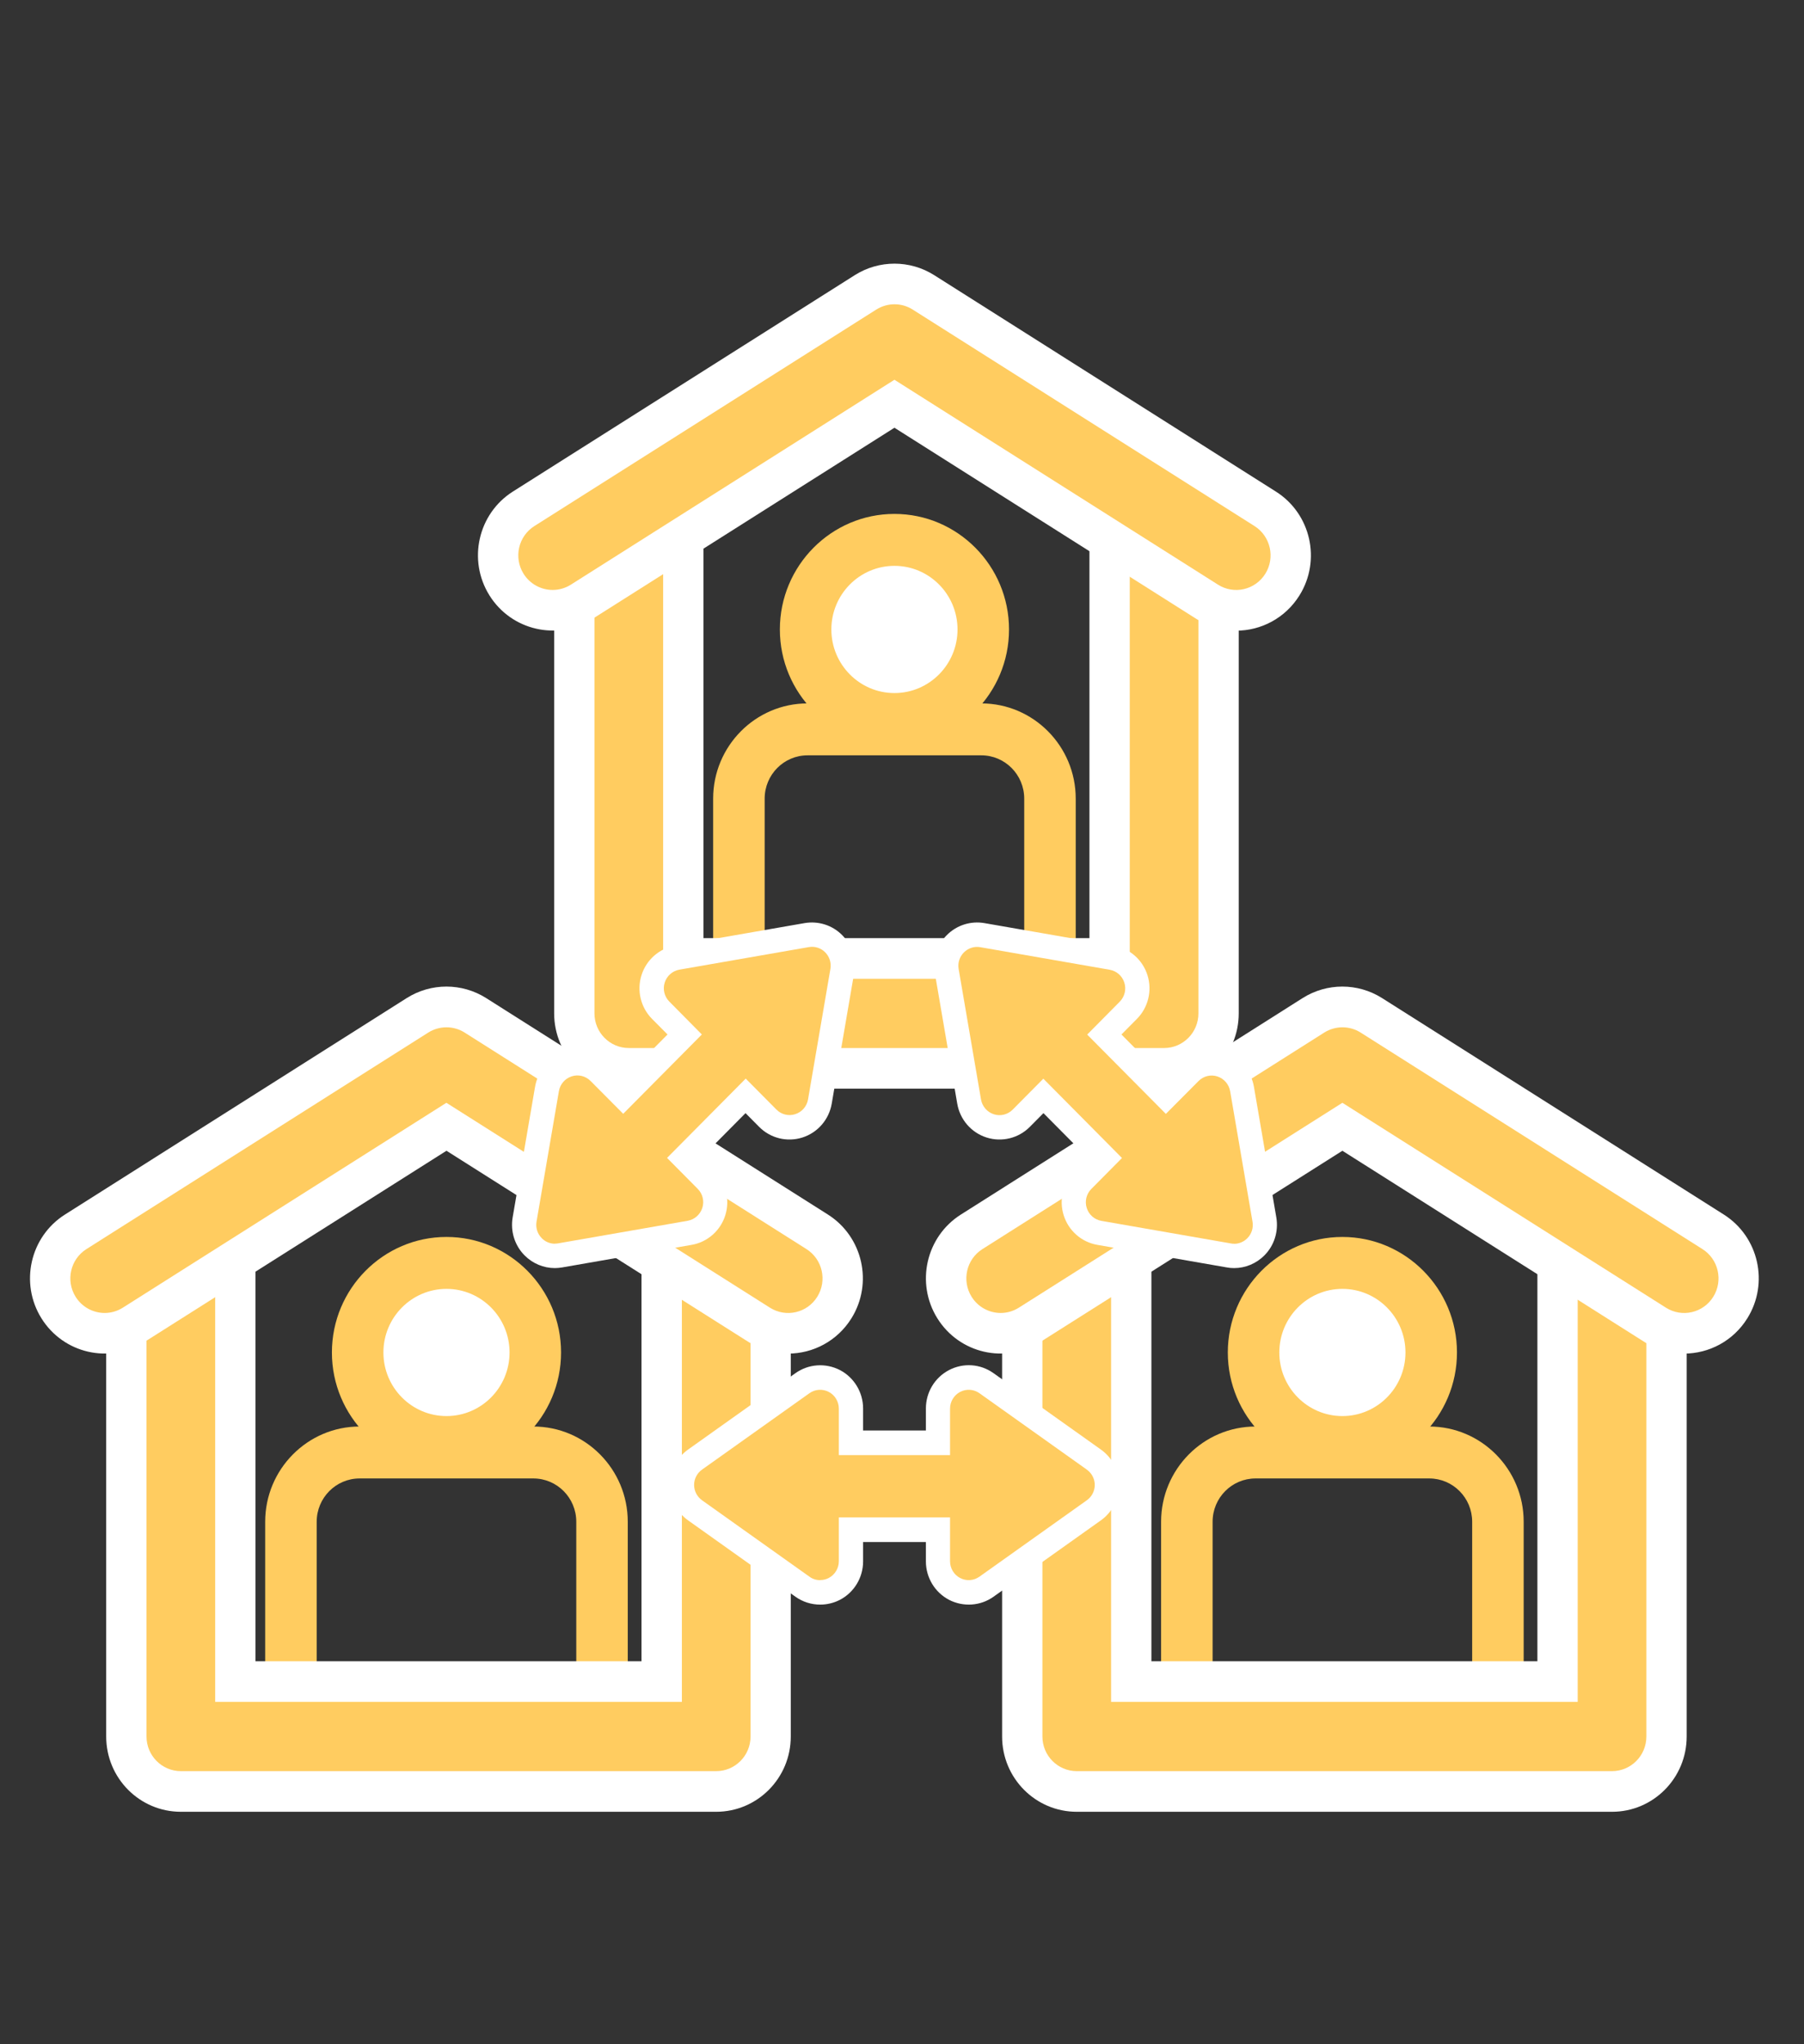
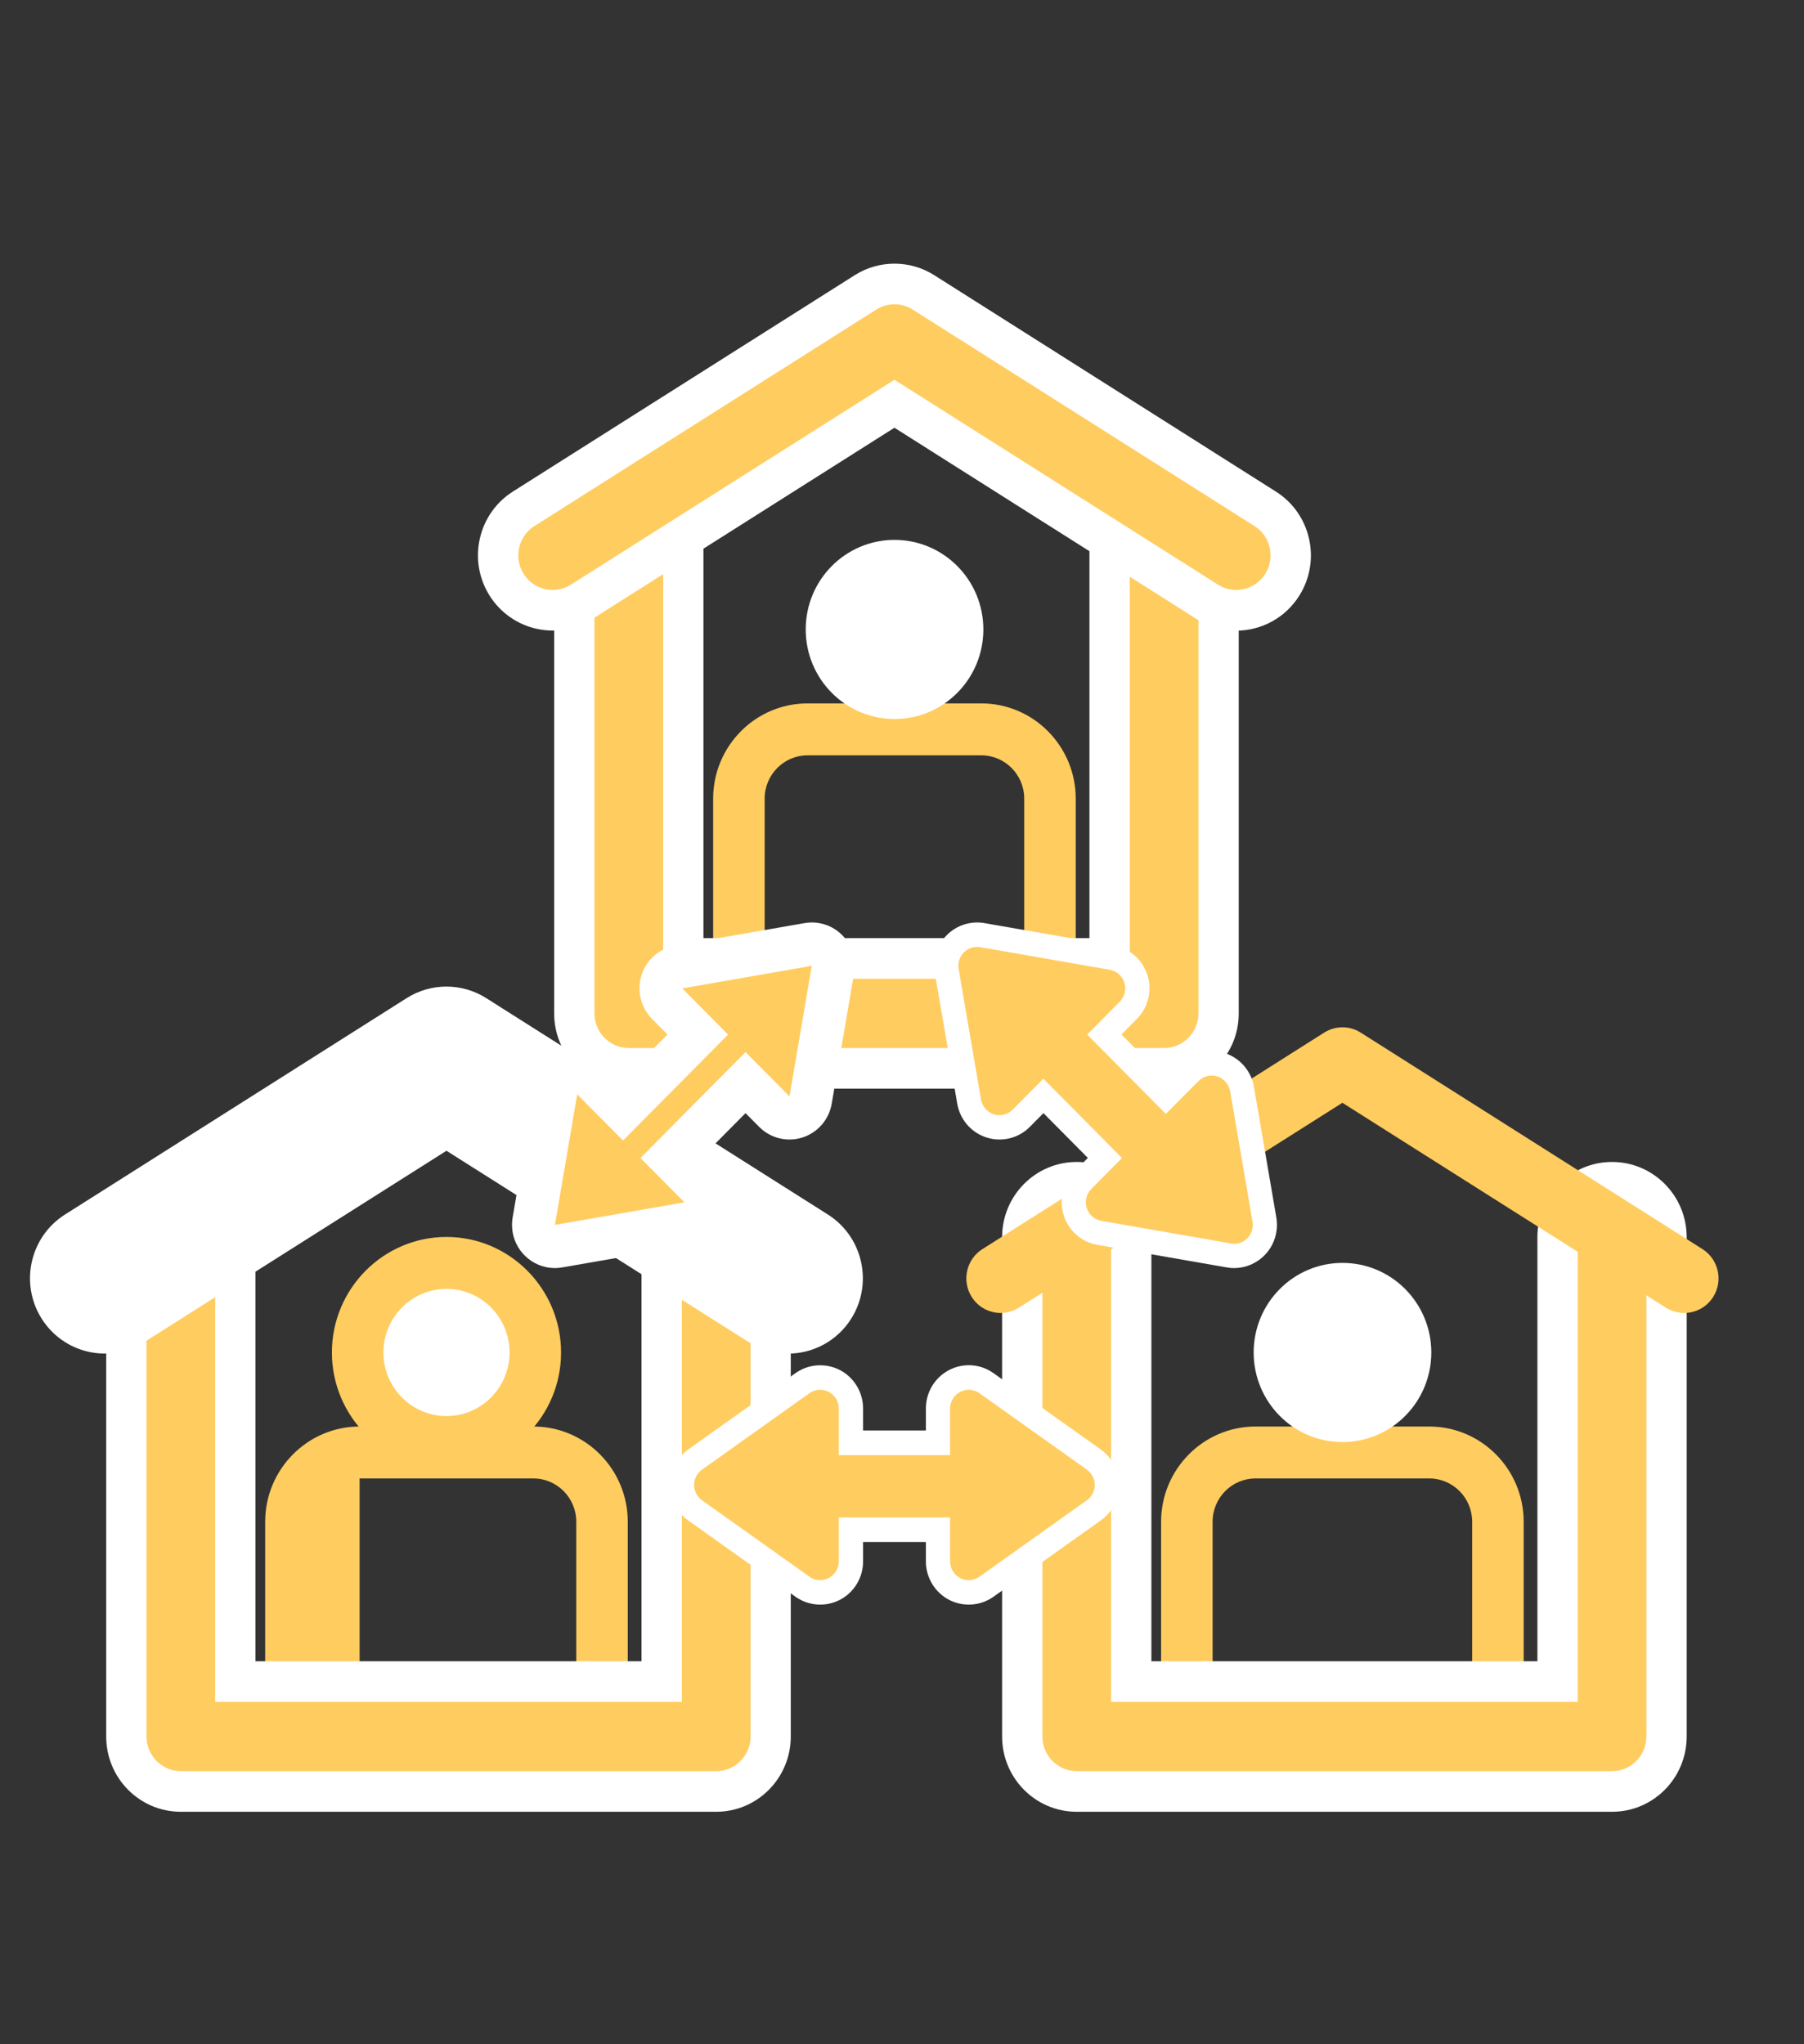
<svg xmlns="http://www.w3.org/2000/svg" width="120" height="136" viewBox="0 0 120 136" fill="none">
  <rect x="0" y="0" width="120" height="136" fill="#333333" stroke="none" />
  <mask id="mask0_1_5471" style="mask-type:alpha" maskUnits="userSpaceOnUse" x="0" y="0" width="120" height="136">
    <path d="M0 0.535H120V135.535H0V0.535Z" fill="#D9D9D9" />
  </mask>
  <g mask="url(#mask0_1_5471)">
    <g clip-path="url(#clip0_1_5471)">
-       <path d="M41.758 115.528H38.333V101.239C38.333 99.649 37.054 98.359 35.478 98.359H23.921C22.345 98.359 21.066 99.649 21.066 101.239V115.528H17.64V101.239C17.64 97.746 20.458 94.904 23.921 94.904H35.478C38.941 94.904 41.758 97.746 41.758 101.239V115.528Z" fill="#FFCC60" />
+       <path d="M41.758 115.528H38.333V101.239C38.333 99.649 37.054 98.359 35.478 98.359H23.921V115.528H17.64V101.239C17.64 97.746 20.458 94.904 23.921 94.904H35.478C38.941 94.904 41.758 97.746 41.758 101.239V115.528Z" fill="#FFCC60" />
      <path d="M35.614 89.978C35.614 93.27 32.971 95.937 29.706 95.937C26.441 95.937 23.797 93.27 23.797 89.978C23.797 86.686 26.441 84.019 29.706 84.019C32.971 84.019 35.614 86.686 35.614 89.978Z" fill="white" />
      <path d="M29.7 97.664C25.498 97.664 22.078 94.216 22.078 89.978C22.078 85.741 25.498 82.292 29.7 82.292C33.901 82.292 37.321 85.741 37.321 89.978C37.321 94.216 33.901 97.664 29.7 97.664ZM29.7 85.747C27.385 85.747 25.504 87.644 25.504 89.978C25.504 92.313 27.385 94.209 29.7 94.209C32.015 94.209 33.895 92.313 33.895 89.978C33.895 87.644 32.015 85.747 29.7 85.747Z" fill="#FFCC60" />
      <path d="M47.636 120.535H12.03C9.286 120.535 7.064 118.294 7.064 115.528V82.311C7.064 79.544 9.286 77.303 12.03 77.303C14.773 77.303 16.995 79.544 16.995 82.311V110.52H42.671V82.311C42.671 79.544 44.893 77.303 47.636 77.303C50.38 77.303 52.601 79.544 52.601 82.311V115.528C52.601 118.294 50.38 120.535 47.636 120.535Z" fill="white" />
      <path d="M47.636 117.831H12.03C10.77 117.831 9.746 116.798 9.746 115.528V82.311C9.746 81.04 10.77 80.007 12.03 80.007C13.29 80.007 14.314 81.04 14.314 82.311V113.224H45.358V82.311C45.358 81.04 46.383 80.007 47.642 80.007C48.902 80.007 49.926 81.04 49.926 82.311V115.528C49.926 116.798 48.902 117.831 47.642 117.831H47.636Z" fill="#FFCC60" />
      <path d="M52.434 90.053C51.534 90.053 50.621 89.803 49.796 89.283L29.699 76.558L9.603 89.283C7.282 90.754 4.216 90.047 2.757 87.706C1.298 85.365 2 82.273 4.321 80.802L27.055 66.4C28.669 65.38 30.723 65.38 32.337 66.4L55.072 80.802C57.393 82.273 58.094 85.365 56.636 87.706C55.692 89.221 54.078 90.053 52.428 90.053H52.434Z" fill="white" />
-       <path d="M6.965 87.35C6.208 87.35 5.463 86.968 5.029 86.273C4.358 85.196 4.681 83.775 5.749 83.1L28.483 68.697C29.228 68.228 30.171 68.228 30.91 68.697L53.644 83.1C54.712 83.775 55.034 85.196 54.364 86.273C53.694 87.35 52.285 87.675 51.217 86.999L29.693 73.367L8.169 86.999C7.791 87.237 7.375 87.35 6.959 87.35H6.965Z" fill="#FFCC60" />
      <path d="M71.556 67.42H68.13V53.131C68.13 51.541 66.851 50.251 65.275 50.251H53.718C52.142 50.251 50.864 51.541 50.864 53.131V67.42H47.438V53.131C47.438 49.638 50.255 46.796 53.718 46.796H65.275C68.738 46.796 71.556 49.638 71.556 53.131V67.42Z" fill="#FFCC60" />
      <path d="M65.412 41.877C65.412 45.169 62.768 47.835 59.503 47.835C56.239 47.835 53.595 45.169 53.595 41.877C53.595 38.584 56.239 35.918 59.503 35.918C62.768 35.918 65.412 38.584 65.412 41.877Z" fill="white" />
-       <path d="M59.497 49.563C55.295 49.563 51.876 46.114 51.876 41.877C51.876 37.639 55.295 34.19 59.497 34.19C63.699 34.19 67.119 37.639 67.119 41.877C67.119 46.114 63.699 49.563 59.497 49.563ZM59.497 37.645C57.182 37.645 55.301 39.542 55.301 41.877C55.301 44.211 57.182 46.108 59.497 46.108C61.812 46.108 63.693 44.211 63.693 41.877C63.693 39.542 61.812 37.645 59.497 37.645Z" fill="#FFCC60" />
      <path d="M77.434 72.427H41.827C39.084 72.427 36.862 70.187 36.862 67.42V34.203C36.862 31.437 39.084 29.196 41.827 29.196C44.57 29.196 46.792 31.437 46.792 34.203V62.413H72.468V34.203C72.468 31.437 74.69 29.196 77.434 29.196C80.177 29.196 82.399 31.437 82.399 34.203V67.42C82.399 70.187 80.177 72.427 77.434 72.427Z" fill="white" />
      <path d="M77.434 69.724H41.827C40.567 69.724 39.543 68.691 39.543 67.42V34.203C39.543 32.933 40.567 31.9 41.827 31.9C43.087 31.9 44.111 32.933 44.111 34.203V65.117H75.15V34.203C75.15 32.933 76.174 31.9 77.434 31.9C78.694 31.9 79.718 32.933 79.718 34.203V67.42C79.718 68.691 78.694 69.724 77.434 69.724Z" fill="#FFCC60" />
      <path d="M82.231 41.952C81.331 41.952 80.419 41.702 79.593 41.182L59.497 28.457L39.4 41.182C37.079 42.653 34.013 41.946 32.554 39.605C31.096 37.264 31.797 34.172 34.118 32.701L56.859 18.305C58.473 17.285 60.527 17.285 62.141 18.305L84.875 32.707C87.196 34.178 87.898 37.27 86.439 39.611C85.496 41.126 83.882 41.958 82.231 41.958V41.952Z" fill="white" />
      <path d="M36.763 39.248C36.005 39.248 35.261 38.866 34.826 38.171C34.156 37.095 34.478 35.674 35.546 34.998L58.287 20.596C59.031 20.126 59.975 20.126 60.713 20.596L83.448 34.998C84.515 35.674 84.838 37.095 84.168 38.171C83.497 39.248 82.088 39.573 81.021 38.897L59.497 25.265L37.973 38.897C37.594 39.135 37.178 39.248 36.763 39.248Z" fill="#FFCC60" />
      <path d="M101.353 115.528H97.927V101.239C97.927 99.649 96.649 98.359 95.072 98.359H83.516C81.939 98.359 80.661 99.649 80.661 101.239V115.528H77.235V101.239C77.235 97.746 80.053 94.904 83.516 94.904H95.072C98.535 94.904 101.353 97.746 101.353 101.239V115.528Z" fill="#FFCC60" />
      <path d="M95.209 89.978C95.209 93.27 92.565 95.937 89.301 95.937C86.036 95.937 83.392 93.27 83.392 89.978C83.392 86.686 86.036 84.019 89.301 84.019C92.565 84.019 95.209 86.686 95.209 89.978Z" fill="white" />
-       <path d="M89.294 97.664C85.093 97.664 81.673 94.216 81.673 89.978C81.673 85.741 85.093 82.292 89.294 82.292C93.496 82.292 96.916 85.741 96.916 89.978C96.916 94.216 93.496 97.664 89.294 97.664ZM89.294 85.747C86.979 85.747 85.099 87.644 85.099 89.978C85.099 92.313 86.979 94.209 89.294 94.209C91.609 94.209 93.49 92.313 93.49 89.978C93.49 87.644 91.609 85.747 89.294 85.747Z" fill="#FFCC60" />
      <path d="M107.231 120.535H71.624C68.881 120.535 66.659 118.294 66.659 115.528V82.311C66.659 79.544 68.881 77.303 71.624 77.303C74.368 77.303 76.59 79.544 76.59 82.311V110.52H102.266V82.311C102.266 79.544 104.488 77.303 107.231 77.303C109.974 77.303 112.196 79.544 112.196 82.311V115.528C112.196 118.294 109.974 120.535 107.231 120.535Z" fill="white" />
      <path d="M107.231 117.831H71.624C70.364 117.831 69.34 116.798 69.34 115.528V82.311C69.34 81.04 70.364 80.007 71.624 80.007C72.884 80.007 73.908 81.04 73.908 82.311V113.224H104.947V82.311C104.947 81.04 105.971 80.007 107.231 80.007C108.491 80.007 109.515 81.04 109.515 82.311V115.528C109.515 116.798 108.491 117.831 107.231 117.831Z" fill="#FFCC60" />
-       <path d="M112.028 90.053C111.129 90.053 110.216 89.803 109.391 89.283L89.294 76.558L69.198 89.283C66.876 90.754 63.81 90.047 62.352 87.706C60.893 85.365 61.594 82.273 63.916 80.802L86.65 66.4C88.264 65.38 90.318 65.38 91.932 66.4L114.666 80.802C116.987 82.273 117.689 85.365 116.23 87.706C115.287 89.221 113.673 90.053 112.022 90.053H112.028Z" fill="white" />
      <path d="M66.566 87.35C65.809 87.35 65.064 86.968 64.63 86.273C63.959 85.196 64.282 83.775 65.35 83.1L88.084 68.697C88.829 68.228 89.772 68.228 90.511 68.697L113.245 83.1C114.313 83.775 114.635 85.196 113.965 86.273C113.295 87.35 111.886 87.675 110.818 86.999L89.294 73.367L67.77 86.999C67.392 87.237 66.976 87.35 66.56 87.35H66.566Z" fill="#FFCC60" />
      <path d="M54.557 106.753C53.98 106.753 53.402 106.577 52.912 106.227L45.768 101.145C45.011 100.606 44.558 99.73 44.558 98.791C44.558 97.852 45.011 96.976 45.768 96.438L52.912 91.355C53.781 90.736 54.923 90.66 55.873 91.149C56.816 91.643 57.412 92.632 57.412 93.702V95.167H61.589V93.702C61.589 92.626 62.184 91.643 63.128 91.149C64.078 90.654 65.213 90.729 66.088 91.355L73.232 96.438C73.989 96.976 74.442 97.852 74.442 98.791C74.442 99.73 73.989 100.606 73.232 101.145L66.088 106.227C65.219 106.847 64.078 106.922 63.128 106.433C62.184 105.939 61.589 104.95 61.589 103.88V102.59H57.412V103.88C57.412 104.956 56.816 105.939 55.873 106.433C55.457 106.646 55.01 106.753 54.557 106.753Z" fill="white" />
      <path d="M71.587 98.791L64.444 93.709V98.059H54.557V93.709L47.413 98.791L54.557 103.873V99.705H64.444V103.873L71.587 98.791Z" fill="#FFCC60" />
      <path d="M54.556 105.125C54.302 105.125 54.054 105.05 53.843 104.894L46.699 99.811C46.37 99.573 46.171 99.198 46.171 98.791C46.171 98.384 46.37 98.002 46.699 97.771L53.843 92.688C54.221 92.419 54.718 92.388 55.127 92.601C55.537 92.813 55.798 93.245 55.798 93.715V96.807H63.196V93.715C63.196 93.245 63.456 92.82 63.866 92.601C64.276 92.388 64.772 92.419 65.151 92.688L72.294 97.771C72.623 98.008 72.822 98.384 72.822 98.791C72.822 99.198 72.623 99.579 72.294 99.811L65.151 104.894C64.772 105.163 64.276 105.2 63.866 104.981C63.456 104.768 63.196 104.336 63.196 103.867V100.95H55.798V103.867C55.798 104.336 55.537 104.762 55.127 104.981C54.947 105.075 54.749 105.119 54.556 105.119V105.125ZM65.374 98.879C65.567 99.098 65.685 99.385 65.685 99.705V101.457L69.433 98.791L65.685 96.124V98.052C65.685 98.359 65.573 98.647 65.374 98.879ZM49.566 98.791L53.315 101.457V99.705C53.315 99.398 53.427 99.11 53.625 98.879C53.433 98.659 53.315 98.371 53.315 98.052V96.124L49.566 98.791Z" fill="#FFCC60" />
      <path d="M36.911 84.364C36.16 84.364 35.434 84.064 34.894 83.519C34.236 82.856 33.945 81.917 34.1 80.997L35.59 72.309C35.77 71.251 36.52 70.381 37.538 70.056C38.556 69.73 39.667 70.006 40.418 70.763L41.448 71.802L44.403 68.823L43.372 67.784C42.621 67.026 42.348 65.906 42.671 64.879C42.994 63.853 43.856 63.096 44.905 62.914L53.52 61.412C54.432 61.255 55.37 61.55 56.021 62.213C56.679 62.876 56.971 63.815 56.816 64.735L55.326 73.423C55.146 74.481 54.395 75.351 53.377 75.676C52.359 76.002 51.248 75.726 50.498 74.969L49.591 74.055L46.637 77.034L47.543 77.948C48.294 78.706 48.567 79.826 48.245 80.853C47.922 81.879 47.059 82.636 46.01 82.818L37.396 84.32C37.234 84.345 37.073 84.364 36.911 84.364Z" fill="white" />
      <path d="M53.998 64.253L45.383 65.756L48.431 68.829L41.442 75.877L38.395 72.803L36.912 81.491L45.526 79.989L42.603 77.041L49.592 69.993L52.515 72.941L53.998 64.253Z" fill="#FFCC60" />
-       <path d="M36.911 82.743C36.583 82.743 36.266 82.611 36.036 82.373C35.751 82.085 35.62 81.679 35.689 81.278L37.178 72.59C37.259 72.127 37.582 71.752 38.029 71.608C38.469 71.464 38.953 71.583 39.282 71.914L41.455 74.099L46.687 68.822L44.521 66.632C44.192 66.3 44.074 65.812 44.216 65.367C44.359 64.923 44.732 64.591 45.191 64.51L53.806 63.008C54.203 62.939 54.612 63.07 54.892 63.358C55.177 63.646 55.307 64.053 55.239 64.454L53.75 73.141C53.669 73.604 53.346 73.98 52.899 74.124C52.459 74.268 51.974 74.149 51.646 73.817L49.604 71.758L44.372 77.034L46.413 79.094C46.742 79.425 46.86 79.914 46.718 80.358C46.575 80.802 46.203 81.134 45.743 81.216L37.129 82.718C37.06 82.73 36.986 82.737 36.918 82.737L36.911 82.743ZM39.214 75.394L38.432 79.957L42.95 79.169L41.721 77.93C41.51 77.717 41.38 77.429 41.361 77.128C41.07 77.109 40.791 76.991 40.567 76.765L39.214 75.401V75.394ZM49.672 68.741C49.964 68.76 50.249 68.879 50.466 69.104L51.695 70.343L52.477 65.787L47.953 66.575L49.306 67.94C49.517 68.153 49.647 68.441 49.666 68.741H49.672Z" fill="#FFCC60" />
      <path d="M82.089 84.364C81.927 84.364 81.766 84.351 81.605 84.32L72.99 82.818C71.941 82.636 71.078 81.879 70.756 80.853C70.433 79.826 70.706 78.706 71.457 77.948L72.363 77.034L69.409 74.055L68.503 74.969C67.752 75.726 66.641 76.002 65.623 75.676C64.605 75.351 63.854 74.481 63.674 73.423L62.184 64.735C62.029 63.815 62.321 62.87 62.979 62.213C63.637 61.55 64.568 61.255 65.48 61.412L74.095 62.914C75.144 63.096 76.006 63.853 76.329 64.879C76.652 65.906 76.379 67.026 75.628 67.784L74.597 68.823L77.552 71.802L78.582 70.763C79.333 70.006 80.444 69.73 81.462 70.056C82.48 70.381 83.231 71.251 83.411 72.309L84.9 80.997C85.055 81.917 84.764 82.862 84.106 83.519C83.566 84.064 82.84 84.364 82.089 84.364Z" fill="white" />
      <path d="M65.002 64.253L73.617 65.756L70.569 68.829L77.558 75.877L80.605 72.803L82.088 81.491L73.474 79.989L76.397 77.041L69.409 69.993L66.485 72.941L65.002 64.253Z" fill="#FFCC60" />
      <path d="M82.088 82.743C82.02 82.743 81.946 82.743 81.877 82.724L73.263 81.222C72.803 81.141 72.431 80.815 72.288 80.364C72.146 79.92 72.263 79.432 72.593 79.1L74.634 77.041L69.402 71.764L67.36 73.824C67.031 74.155 66.547 74.274 66.107 74.13C65.666 73.986 65.337 73.611 65.256 73.148L63.767 64.46C63.699 64.059 63.829 63.653 64.114 63.365C64.4 63.077 64.803 62.945 65.201 63.014L73.815 64.516C74.274 64.598 74.647 64.923 74.79 65.374C74.932 65.818 74.814 66.306 74.486 66.638L72.319 68.829L77.552 74.105L79.724 71.921C80.053 71.589 80.537 71.47 80.977 71.614C81.418 71.758 81.747 72.134 81.828 72.597L83.317 81.284C83.386 81.685 83.255 82.092 82.97 82.38C82.734 82.618 82.417 82.749 82.095 82.749L82.088 82.743ZM76.049 79.169L80.568 79.957L79.786 75.395L78.433 76.759C78.209 76.984 77.93 77.103 77.638 77.122C77.62 77.423 77.489 77.71 77.278 77.923L76.049 79.163V79.169ZM66.522 65.787L67.305 70.344L68.533 69.104C68.757 68.879 69.042 68.76 69.328 68.741C69.347 68.441 69.477 68.153 69.688 67.94L71.041 66.576L66.516 65.787H66.522Z" fill="#FFCC60" />
    </g>
  </g>
  <defs>
    <clipPath id="clip0_1_5471">
      <rect width="115" height="103" fill="white" transform="translate(2 17.535)" />
    </clipPath>
  </defs>
</svg>